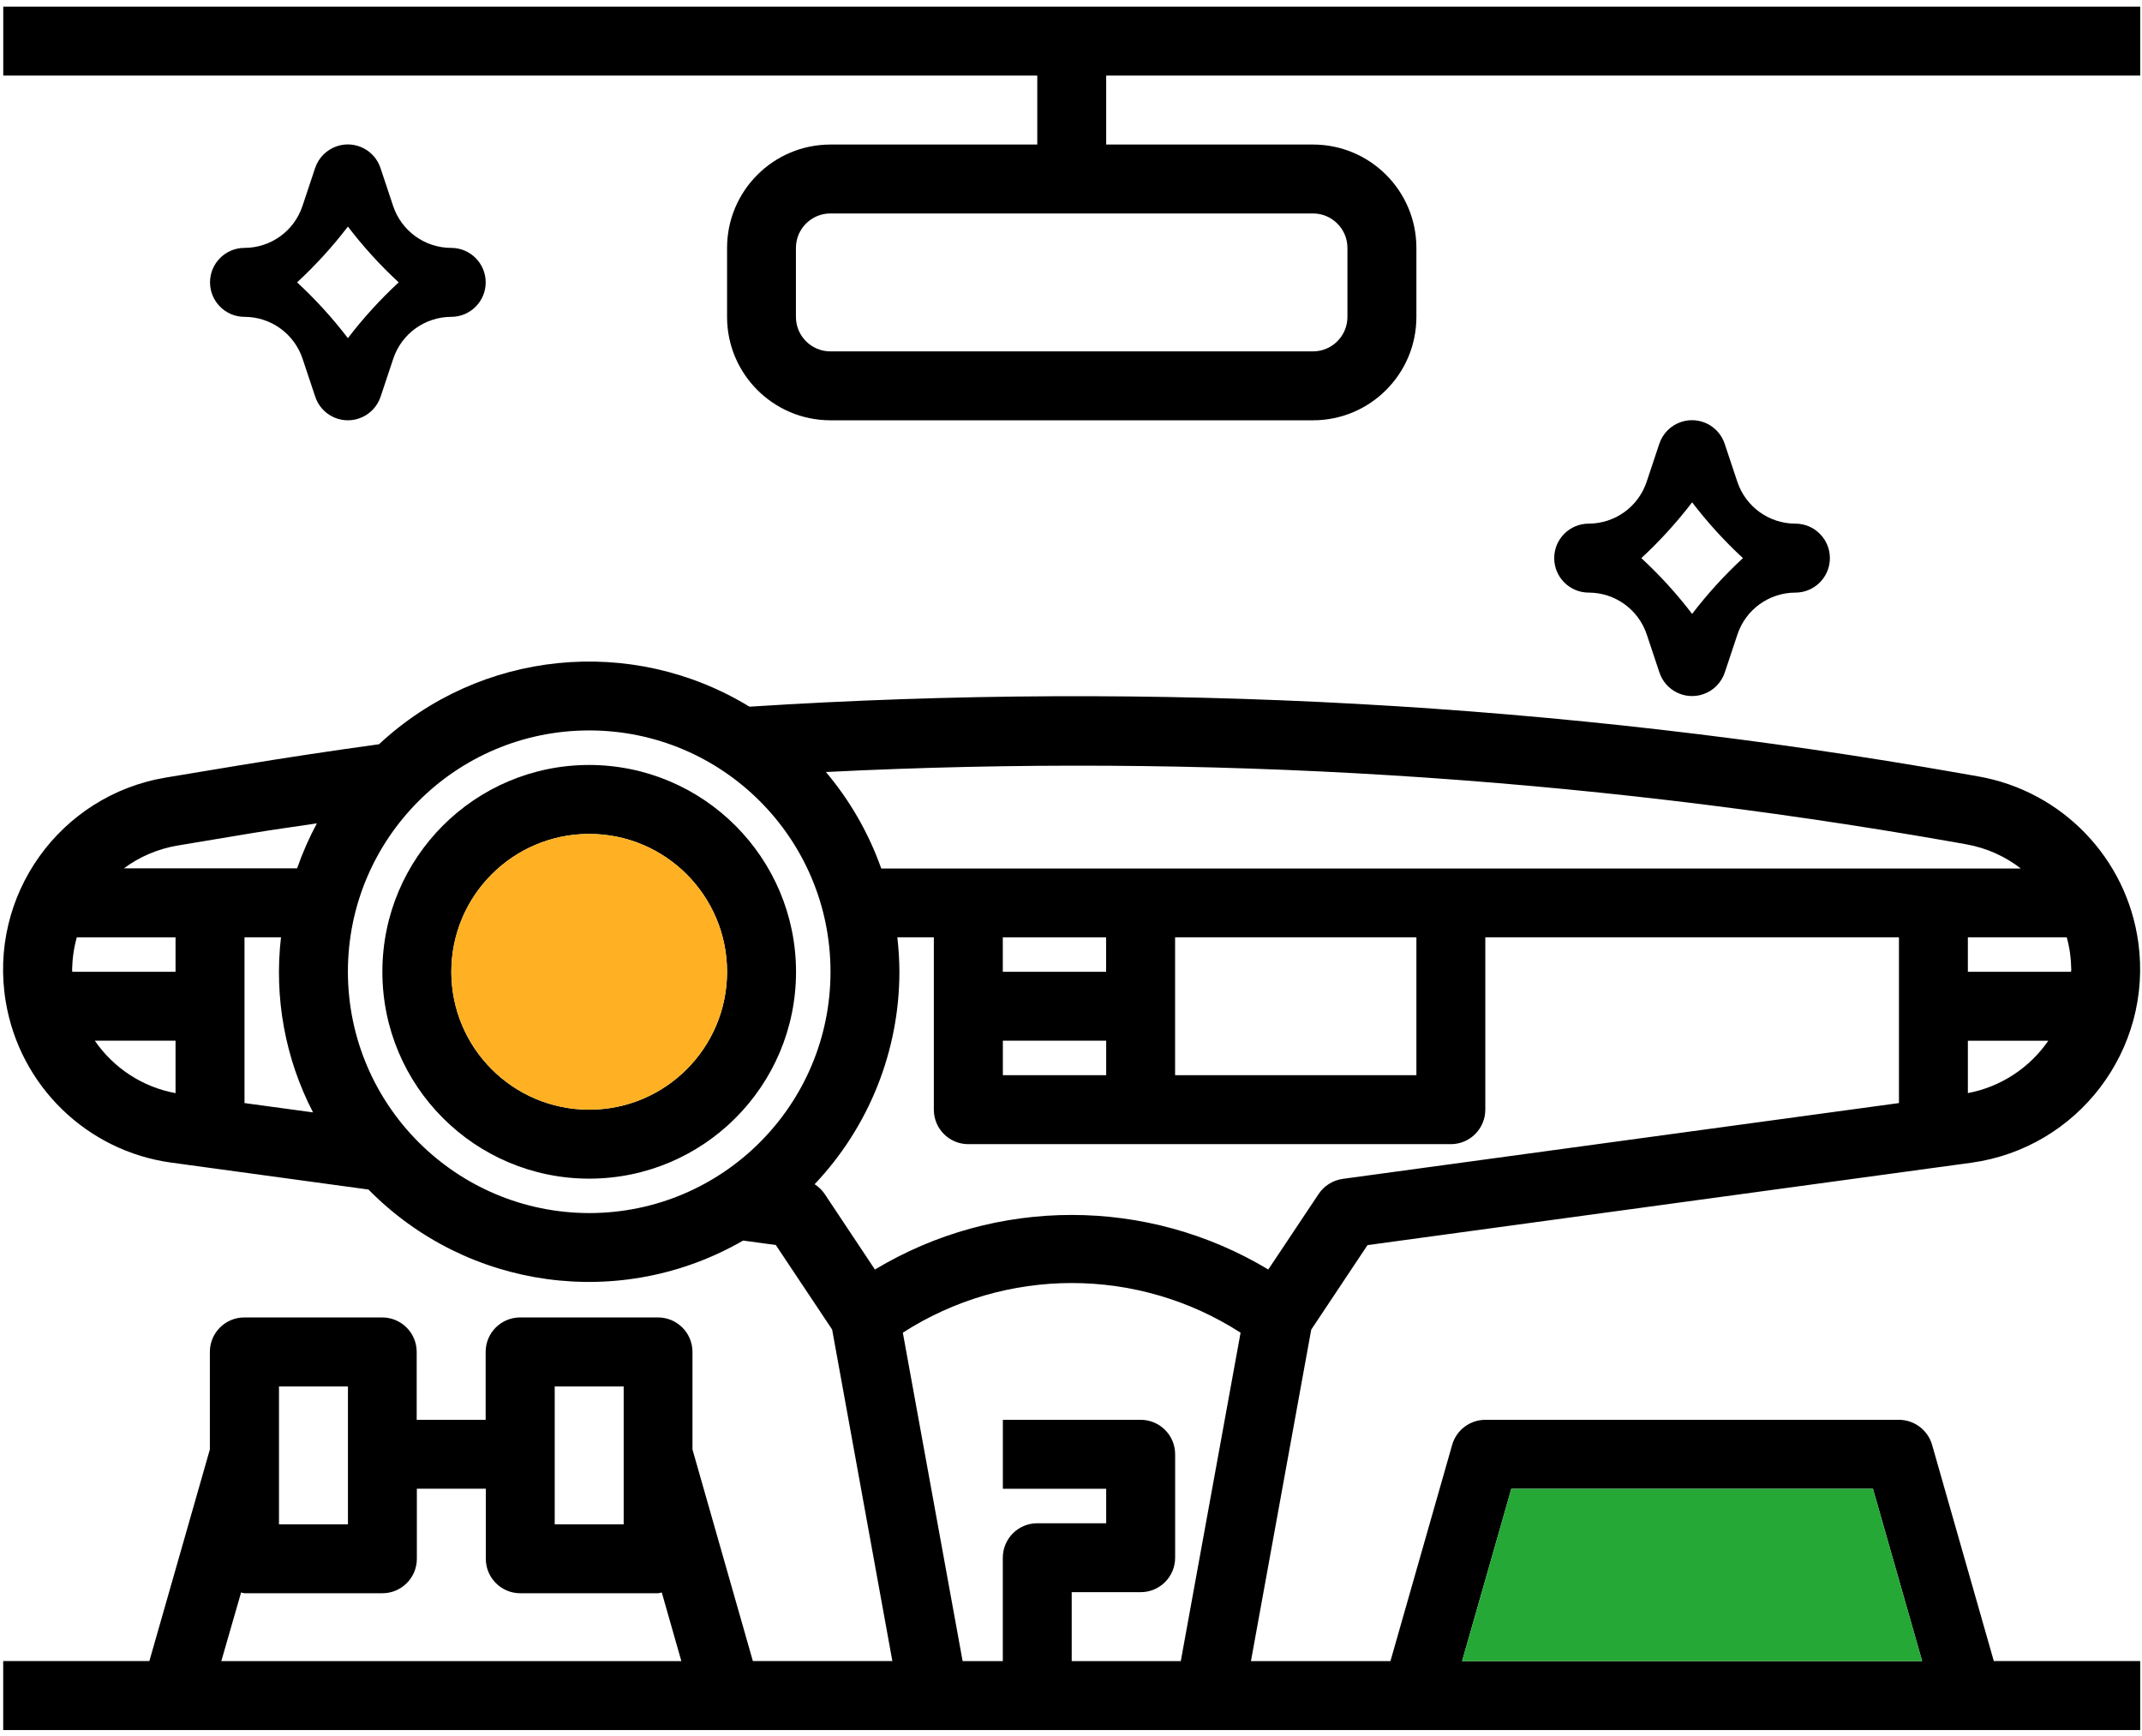
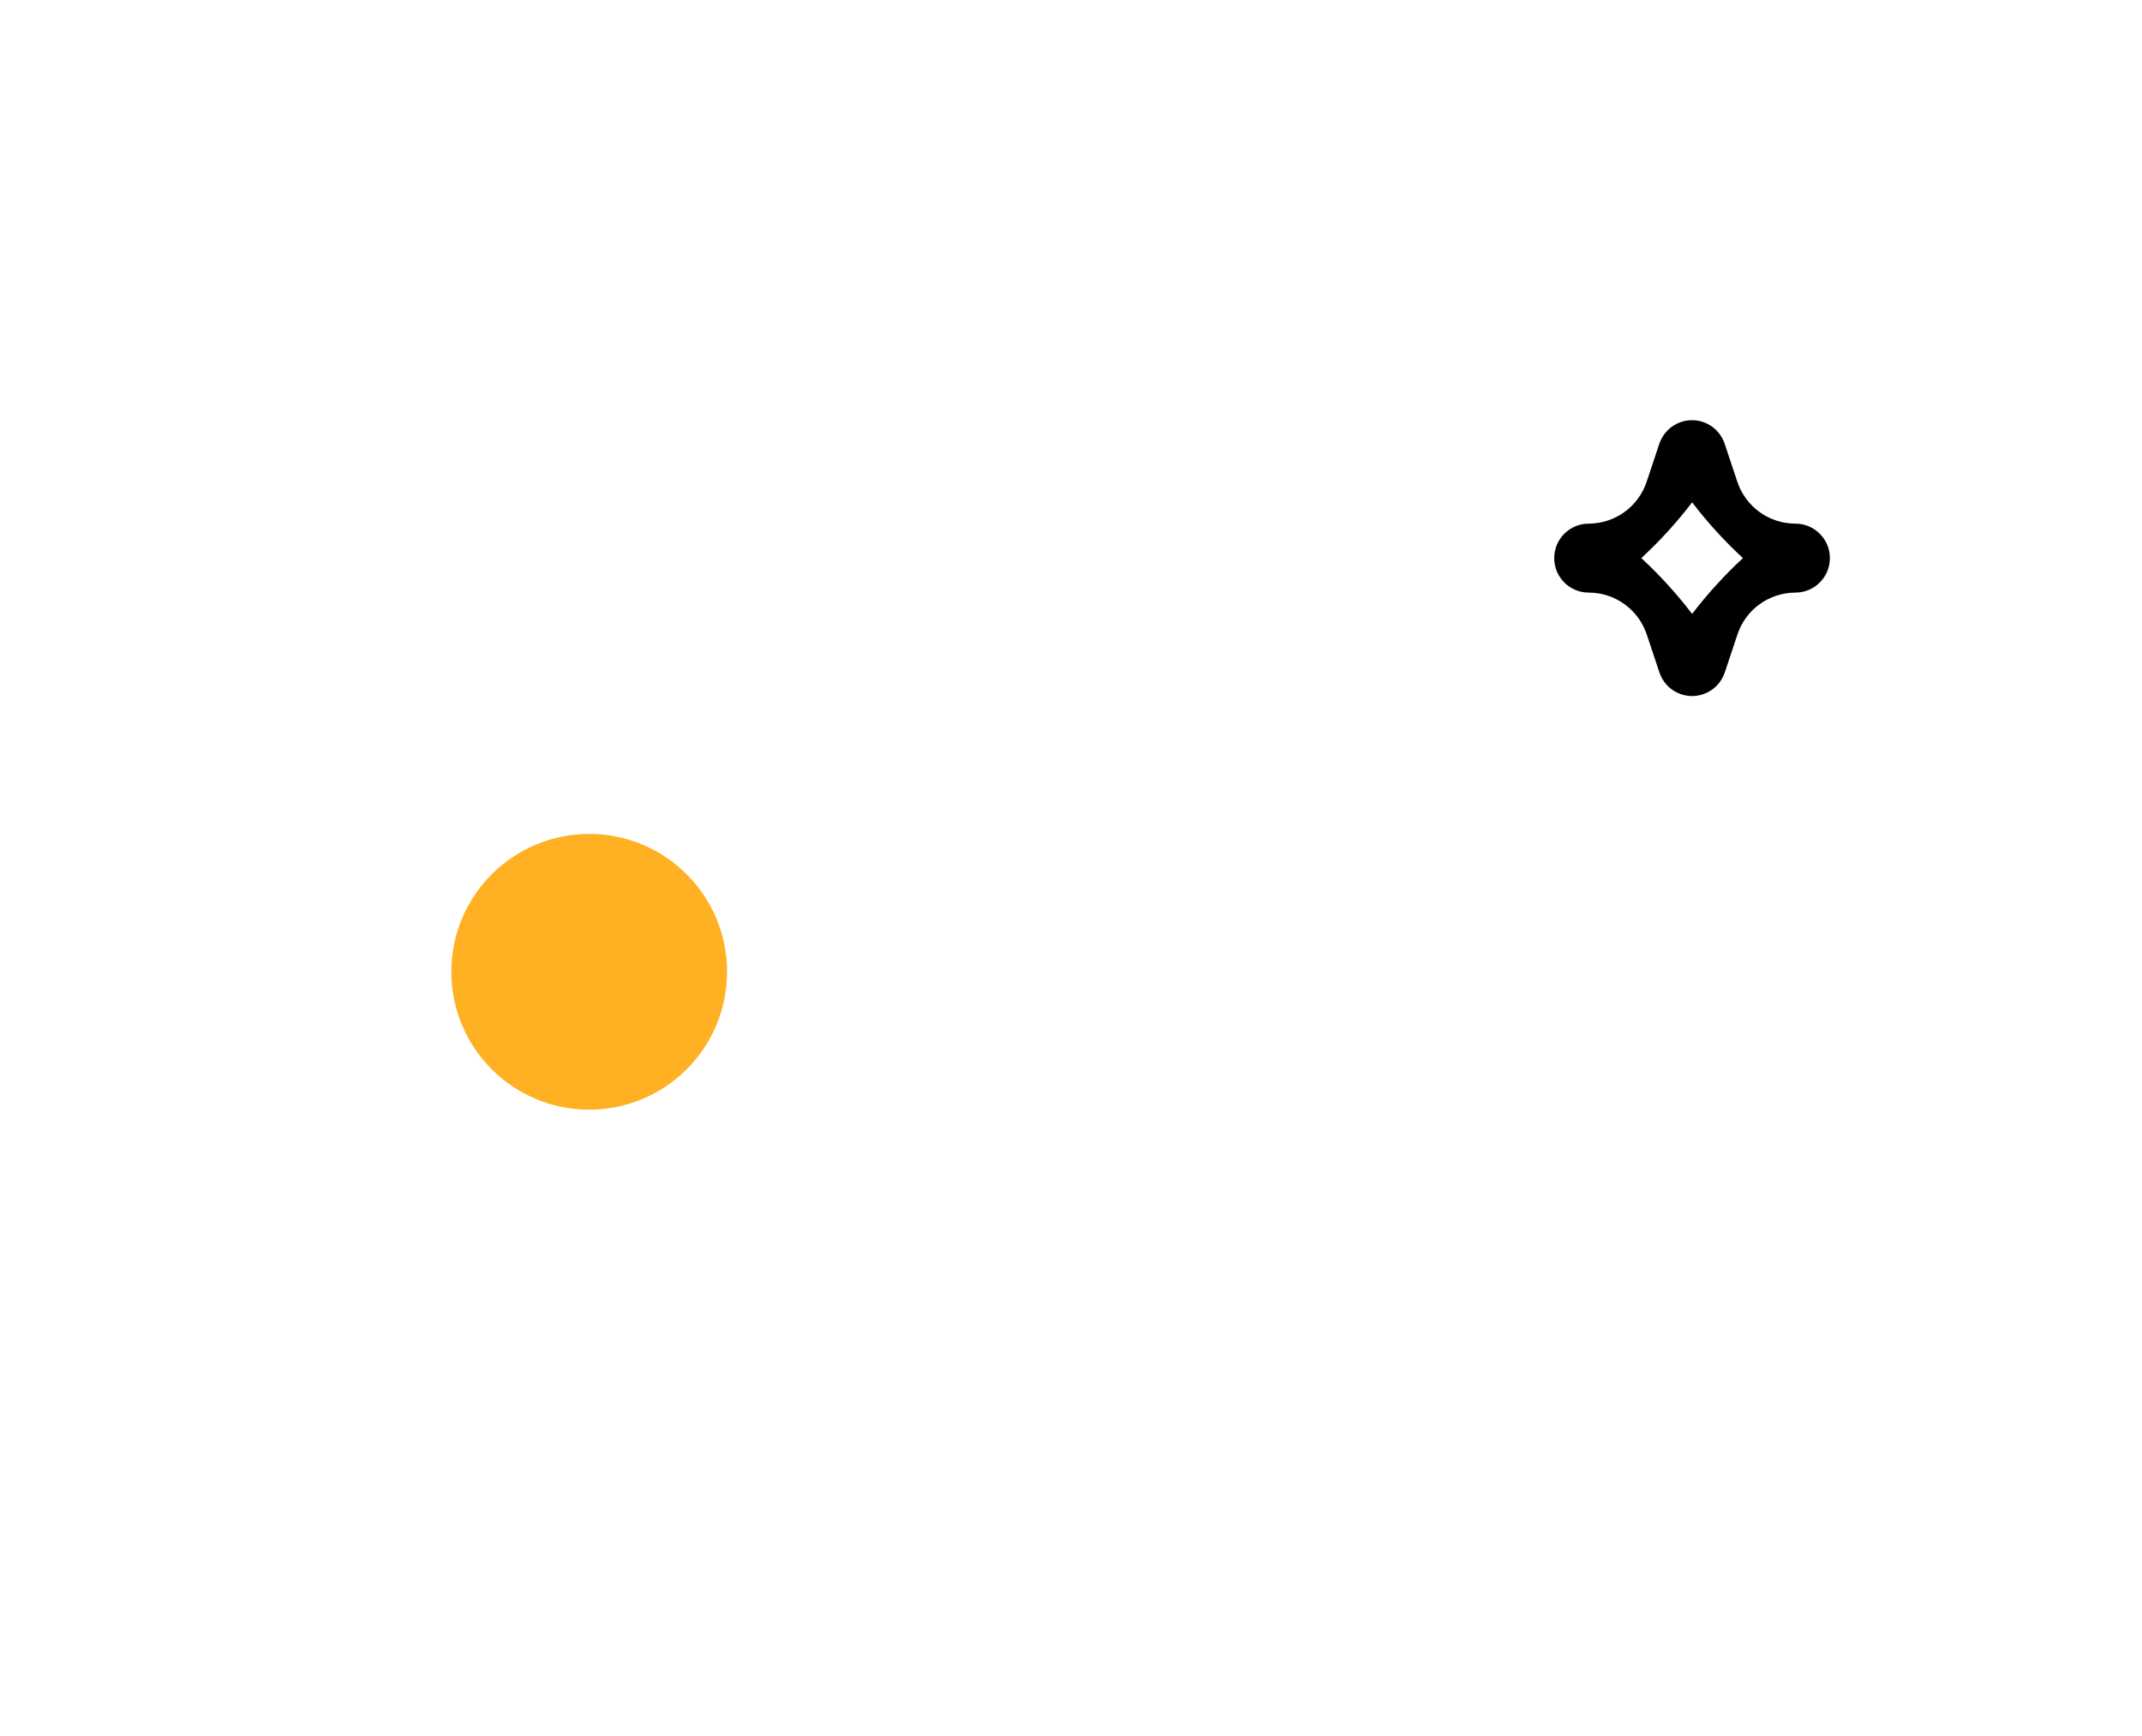
<svg xmlns="http://www.w3.org/2000/svg" id="Layer_1" data-name="Layer 1" viewBox="0 0 395.1 320.13">
  <defs>
    <style>
      .cls-1 {
        fill: #25a836;
      }

      .cls-2 {
        fill: #ffb123;
      }
    </style>
  </defs>
-   <path d="M367.77,306.38l-11.39-39.9c-.79-2.72-3.27-4.6-6.11-4.61h-76.3c-2.84.01-5.33,1.89-6.11,4.61l-11.39,39.9h-25.73l11.12-61.14,10.38-15.59,111.33-15.19c19.73-2.7,33.55-20.88,30.85-40.62-2.12-15.52-14.03-27.9-29.46-30.63l-3.07-.54c-73.8-12.99-148.88-17.13-223.65-12.33-21.75-13.28-49.69-10.45-68.33,6.93-8.6,1.18-17.19,2.48-25.76,3.89l-13.55,2.25c-19.57,3.26-32.8,21.76-29.54,41.33,2.58,15.54,14.98,27.59,30.59,29.7l36.32,4.96c18.21,18.52,46.62,22.39,69.1,9.41l6.03.82,10.39,15.59,11.11,61.15h-25.73l-11.14-39.03v-17.99c0-3.52-2.85-6.36-6.36-6.36h-25.43c-3.51,0-6.36,2.84-6.36,6.36v12.52h-12.72v-12.52c0-3.52-2.85-6.36-6.36-6.36h-25.43c-3.51,0-6.36,2.84-6.36,6.36v17.99l-11.16,39.03H.59v12.72h394.18v-12.72h-27ZM102.32,255.72h12.72v25.43h-12.72v-25.43ZM51.46,255.72h12.72v25.43h-12.72v-25.43ZM40.82,306.38l3.65-12.66c.21.06.42.11.63.14h25.43c3.51,0,6.36-2.85,6.36-6.36v-12.92h12.72v12.92c0,3.51,2.85,6.36,6.36,6.36h25.43c.22-.04.45-.08.67-.14l3.61,12.66H40.82ZM362.98,201.61v-9.65h14.83c-3.47,5.04-8.81,8.52-14.83,9.65ZM382.06,178.72c0,.19-.05.34-.05.52h-19.03v-6.36h18.24c.53,1.9.8,3.87.83,5.84ZM359.69,155.19l3.07.55c3.65.66,7.07,2.18,9.99,4.45h-210.2c-2.3-6.5-5.76-12.53-10.21-17.8,69.37-3.48,138.92.81,207.34,12.8ZM261.26,172.88v25.43h-44.51v-25.43h44.51ZM184.97,179.24v-6.36h19.06v6.36h-19.06ZM204.04,191.95v6.36h-19.06v-6.36h19.06ZM32.38,201.62c-6.05-1.11-11.41-4.6-14.89-9.67h14.89v9.67ZM32.38,179.24H13.34c0-.14-.04-.26-.04-.39.04-2.02.32-4.02.87-5.97h18.21v6.36ZM45.1,203.45v-30.57h6.73c-1.29,11.11.76,22.36,5.91,32.29l-12.65-1.72ZM54.8,160.16h-31.95c2.91-2.16,6.29-3.59,9.85-4.2l13.56-2.26c4.06-.68,8.13-1.22,12.19-1.84-1.43,2.66-2.65,5.44-3.65,8.31ZM108.68,223.74c-24.56-.04-44.48-19.94-44.51-44.51,0-24.58,19.93-44.51,44.51-44.51s44.51,19.93,44.51,44.51-19.93,44.51-44.51,44.51ZM161.38,234.15l-9.27-13.94c-.49-.72-1.13-1.33-1.85-1.79,10.03-10.58,15.63-24.6,15.64-39.18-.01-2.12-.14-4.25-.38-6.36h6.73v31.79c0,3.51,2.84,6.36,6.36,6.36h89c3.51,0,6.36-2.85,6.36-6.36v-31.79h76.3v30.57l-102.58,13.98c-1.81.25-3.44,1.26-4.45,2.77l-9.3,13.95c-22.31-13.42-50.23-13.42-72.55,0ZM217.81,306.38h-20.13v-12.72h12.72c3.52,0,6.36-2.84,6.36-6.36v-19.07c0-3.51-2.84-6.36-6.36-6.36h-25.42v12.72h19.06v6.36h-12.72c-3.51,0-6.35,2.85-6.35,6.36v19.07h-7.41l-11.03-60.58c18.97-12.21,43.33-12.21,62.3,0l-11.03,60.58ZM269.69,306.38l9.08-31.79h66.7l9.08,31.79h-84.86Z" />
-   <polygon class="cls-1" points="354.55 306.38 269.69 306.38 278.77 274.59 345.47 274.59 354.55 306.38" />
-   <path d="M.6,13.94h190.73v12.72h-38.15c-10.53,0-19.07,8.54-19.07,19.07v12.72c0,10.53,8.54,19.07,19.07,19.07h89.01c10.53,0,19.07-8.54,19.07-19.07v-12.72c0-10.53-8.54-19.07-19.07-19.07h-38.15v-12.72h190.73V1.22H.6v12.72ZM248.54,45.73v12.72c0,3.51-2.85,6.36-6.36,6.36h-89.01c-3.51,0-6.36-2.85-6.36-6.36v-12.72c0-3.51,2.85-6.36,6.36-6.36h89.01c3.51,0,6.36,2.85,6.36,6.36Z" />
  <path d="M303.75,117.02l2.33,6.99c1.1,3.34,4.69,5.15,8.02,4.05,1.92-.63,3.42-2.14,4.05-4.05l2.33-6.99c1.53-4.61,5.84-7.71,10.69-7.72,3.51,0,6.36-2.85,6.36-6.36s-2.85-6.36-6.36-6.36c-4.86,0-9.17-3.11-10.71-7.72l-2.33-6.99c-1.1-3.34-4.69-5.15-8.02-4.05-1.92.63-3.42,2.14-4.05,4.05l-2.33,6.99c-1.53,4.61-5.84,7.71-10.69,7.72-3.51,0-6.36,2.85-6.36,6.36s2.85,6.36,6.36,6.36c4.86,0,9.17,3.11,10.71,7.72ZM312.12,92.65c2.82,3.69,5.96,7.14,9.37,10.29-3.41,3.16-6.55,6.6-9.37,10.29-2.82-3.69-5.96-7.14-9.37-10.29,3.41-3.16,6.55-6.6,9.37-10.29Z" />
-   <path d="M55.81,66.16l2.33,6.99c1.1,3.34,4.69,5.15,8.02,4.05,1.92-.63,3.42-2.14,4.05-4.05l2.33-6.99c1.53-4.61,5.84-7.71,10.69-7.72,3.51,0,6.36-2.85,6.36-6.36s-2.85-6.36-6.36-6.36c-4.86,0-9.17-3.11-10.71-7.72l-2.33-6.99c-1.1-3.34-4.69-5.15-8.02-4.05-1.92.63-3.42,2.14-4.05,4.05l-2.33,6.99c-1.53,4.61-5.84,7.71-10.69,7.72-3.51,0-6.36,2.85-6.36,6.36s2.85,6.36,6.36,6.36c4.86,0,9.17,3.11,10.71,7.72ZM64.17,41.79c2.82,3.69,5.96,7.14,9.37,10.29-3.41,3.16-6.55,6.6-9.37,10.29-2.82-3.69-5.96-7.14-9.37-10.29,3.41-3.16,6.55-6.6,9.37-10.29Z" />
-   <path d="M108.68,141.09c-21.07,0-38.15,17.08-38.15,38.15s17.08,38.15,38.15,38.15,38.15-17.08,38.15-38.15c-.02-21.06-17.09-38.12-38.15-38.15ZM108.68,204.67c-14.04,0-25.43-11.39-25.43-25.43s11.39-25.43,25.43-25.43,25.43,11.39,25.43,25.43-11.39,25.43-25.43,25.43Z" />
  <circle class="cls-2" cx="108.68" cy="179.24" r="25.43" />
</svg>